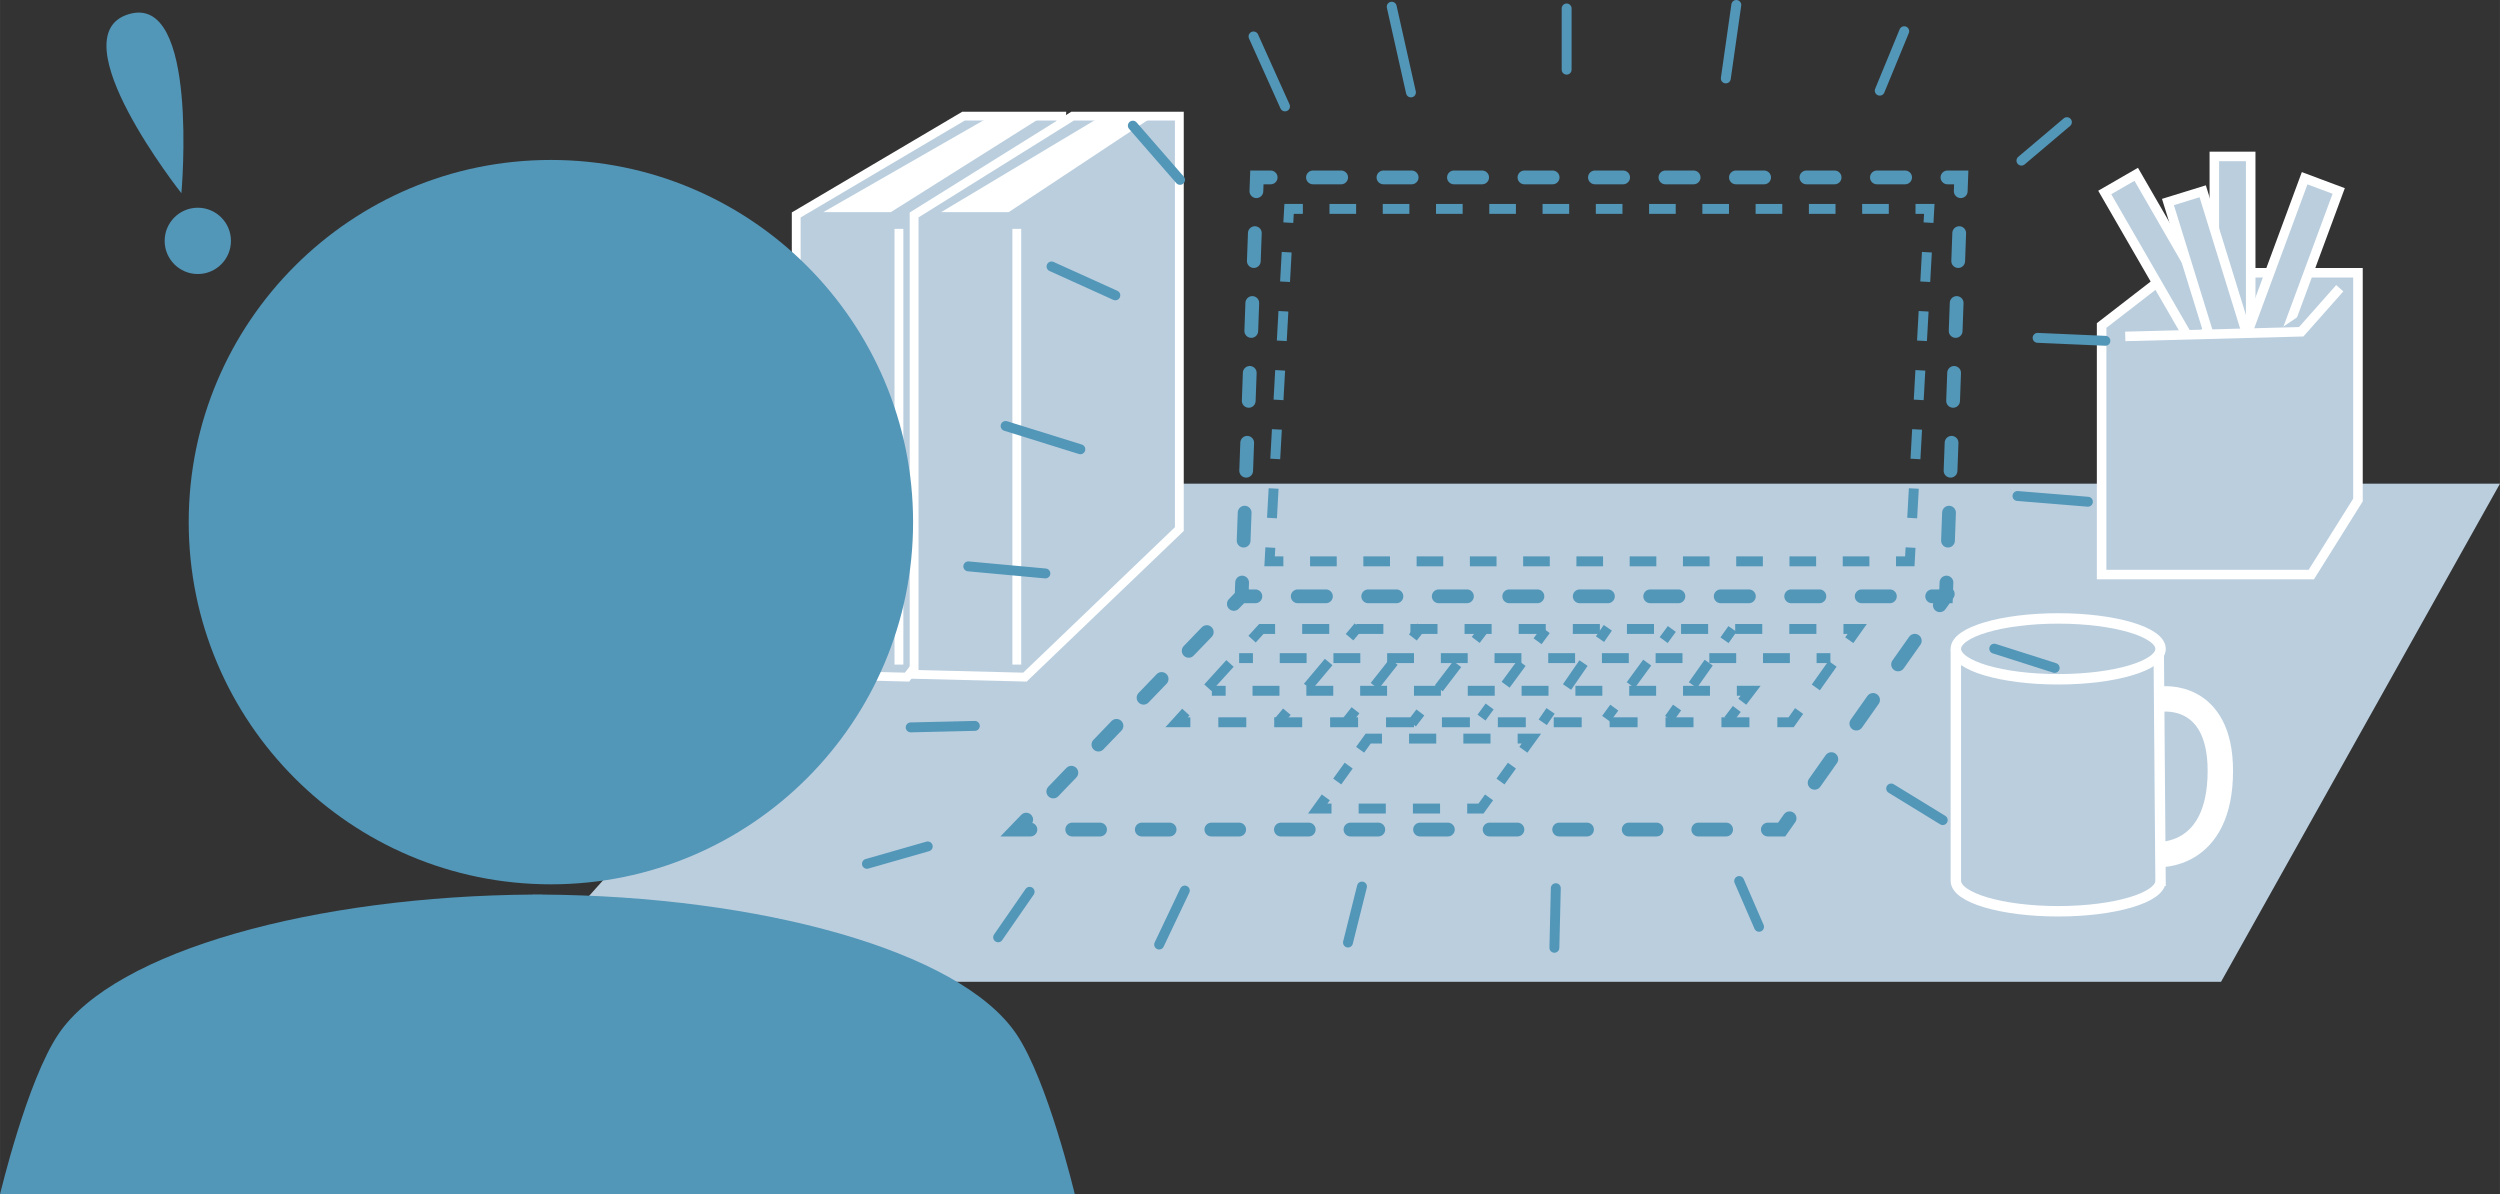
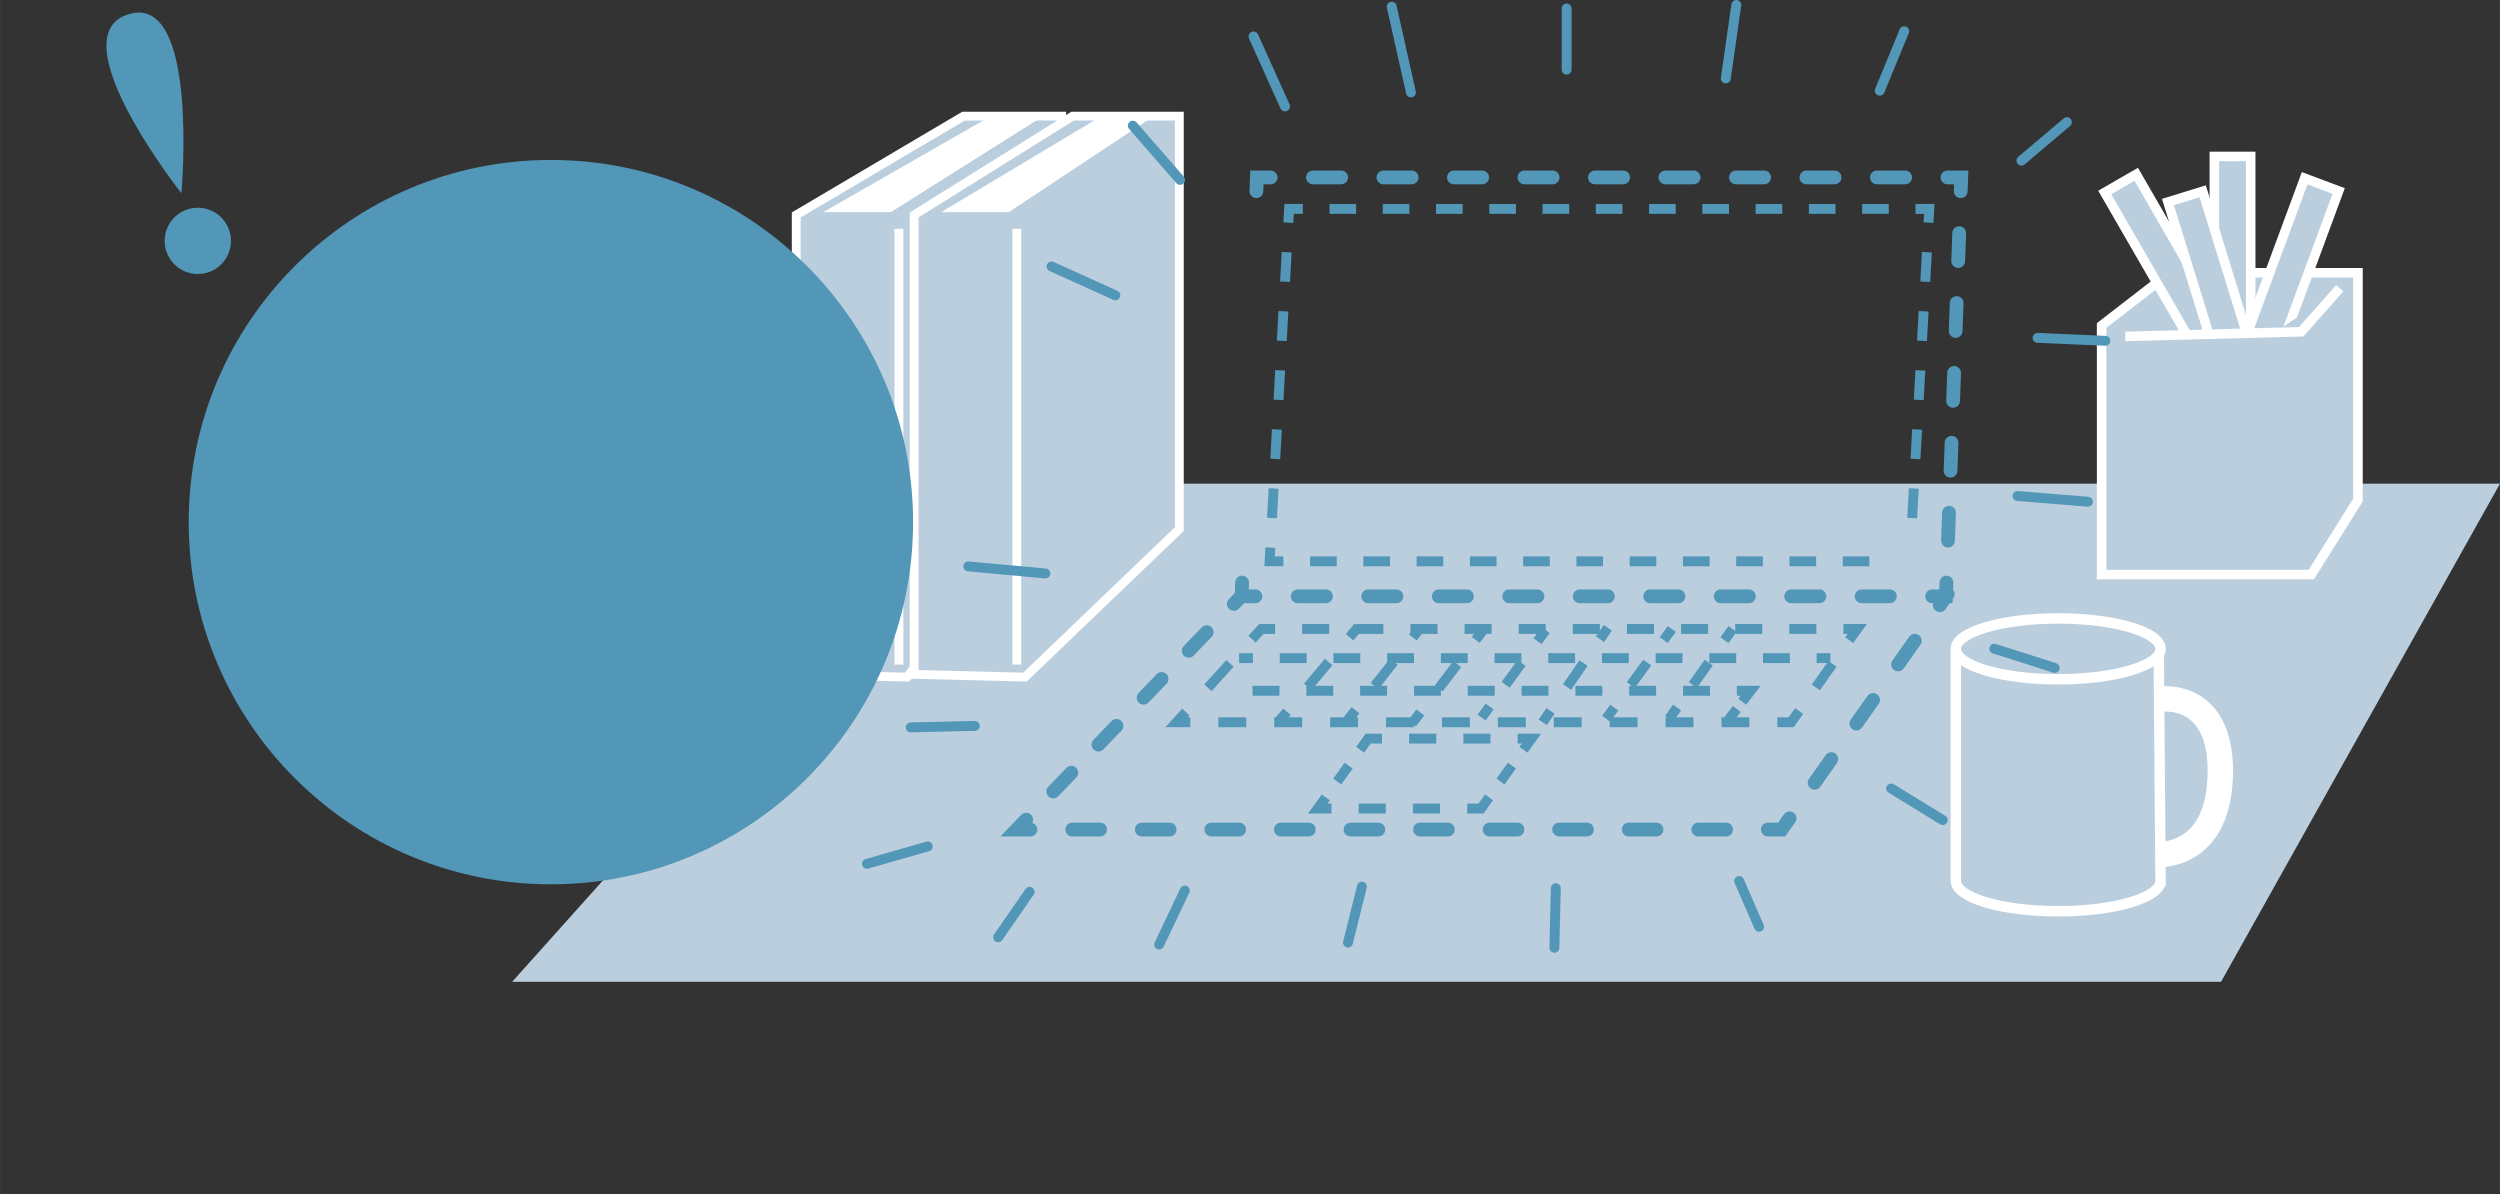
<svg xmlns="http://www.w3.org/2000/svg" width="61.591mm" height="29.423mm" viewBox="0 0 174.588 83.405">
  <rect x="0" y="0" width="174.588" height="83.405" fill="#333333" stroke="none" />
  <g id="a" />
  <g id="b">
    <g id="c">
      <g>
        <polygon points="155.108 68.565 35.765 68.565 66.925 33.778 174.588 33.778 155.108 68.565" style="fill:#bacede;" />
        <g>
          <path d="M12.668,13.496S4.005,2.531,8.967,.996c4.963-1.535,3.7,12.499,3.7,12.499Z" style="fill:#5296b8;" />
          <circle cx="13.812" cy="16.822" r="2.315" style="fill:#5296b8;" />
        </g>
        <g>
          <polygon points="55.604 15.011 55.604 47.094 63.343 47.288 71.837 36.205 74.127 8.111 67.285 8.111 55.604 15.011" style="fill:#bacede; stroke:#fff; stroke-miterlimit:10; stroke-width:.617px;" />
          <polygon points="68.984 8.23 57.492 14.816 62.211 14.816 72.665 8.23 68.984 8.23" style="fill:#fff;" />
          <line x1="62.777" y1="15.983" x2="62.777" y2="46.413" style="fill:#bacede; stroke:#fff; stroke-miterlimit:10; stroke-width:.617px;" />
          <polygon points="63.837 15.011 63.837 47.094 71.576 47.288 82.359 36.949 82.359 8.111 74.903 8.111 63.837 15.011" style="fill:#bacede; stroke:#fff; stroke-miterlimit:10; stroke-width:.617px;" />
          <polygon points="76.525 8.35 65.724 14.816 70.443 14.816 80.206 8.35 76.525 8.35" style="fill:#fff;" />
          <line x1="71.009" y1="15.983" x2="71.009" y2="46.413" style="fill:#bacede; stroke:#fff; stroke-miterlimit:10; stroke-width:.617px;" />
        </g>
        <g>
          <polygon points="146.768 22.732 146.768 40.126 161.411 40.126 164.67 34.92 164.67 19.05 151.529 19.05 146.768 22.732" style="fill:#bacede; stroke:#fff; stroke-miterlimit:10; stroke-width:.666px;" />
          <rect x="154.64" y="10.925" width="2.539" height="11.998" style="fill:#bacede; stroke:#fff; stroke-miterlimit:10; stroke-width:.666px;" />
          <rect x="149.815" y="12.004" width="2.539" height="11.998" transform="translate(11.24 77.954) rotate(-30)" style="fill:#bacede; stroke:#fff; stroke-miterlimit:10; stroke-width:.666px;" />
          <polygon points="158.934 25.209 156.556 24.32 160.947 12.447 163.325 13.336 158.934 25.209" style="fill:#bacede; stroke:#fff; stroke-miterlimit:10; stroke-width:.666px;" />
          <rect x="153.116" y="13.464" width="2.539" height="11.998" transform="translate(1.141 46.477) rotate(-17.182)" style="fill:#bacede; stroke:#fff; stroke-miterlimit:10; stroke-width:.666px;" />
          <polygon points="162.765 20.574 158.449 23.494 148.419 23.494 149.815 30.604 163.337 28.636 162.765 20.574" style="fill:#bacede;" />
          <polyline points="148.419 23.494 160.706 23.17 163.4 20.129" style="fill:none; stroke:#fff; stroke-miterlimit:10; stroke-width:.666px;" />
        </g>
        <g>
          <path d="M150.884,61.515c0,1.174-3.2,2.125-7.148,2.125s-7.148-.951-7.148-2.125v-15.879s5.174-1.288,7.148-1.288c2.329,0,7.019,.902,7.019,.902,0,0,.129,15.784,.129,16.265Z" style="fill:#bacede; stroke:#fff; stroke-miterlimit:10; stroke-width:.729px;" />
          <ellipse cx="143.736" cy="45.314" rx="7.148" ry="2.125" style="fill:#bacede; stroke:#fff; stroke-miterlimit:10; stroke-width:.729px;" />
          <path d="M150.989,48.822s4.07-.522,4.07,5.009c0,6.157-4.383,5.844-4.383,5.844" style="fill:none; stroke:#fff; stroke-miterlimit:10; stroke-width:1.774px;" />
        </g>
        <g>
          <g>
            <polyline points="135.932 40.684 135.897 41.645 134.935 41.645" style="fill:none; stroke:#5296b8; stroke-linecap:round; stroke-miterlimit:10; stroke-width:.962px;" />
            <line x1="131.981" y1="41.645" x2="89.147" y2="41.645" style="fill:none; stroke:#5296b8; stroke-dasharray:0 0 1.969 2.954; stroke-linecap:round; stroke-miterlimit:10; stroke-width:.962px;" />
            <polyline points="87.67 41.645 86.708 41.645 86.743 40.684" style="fill:none; stroke:#5296b8; stroke-linecap:round; stroke-miterlimit:10; stroke-width:.962px;" />
-             <line x1="86.849" y1="37.755" x2="87.686" y2="14.816" style="fill:none; stroke:#5296b8; stroke-dasharray:0 0 1.954 2.93; stroke-linecap:round; stroke-miterlimit:10; stroke-width:.962px;" />
            <polyline points="87.74 13.352 87.775 12.39 88.737 12.39" style="fill:none; stroke:#5296b8; stroke-linecap:round; stroke-miterlimit:10; stroke-width:.962px;" />
            <line x1="91.691" y1="12.39" x2="134.525" y2="12.39" style="fill:none; stroke:#5296b8; stroke-dasharray:0 0 1.969 2.954; stroke-linecap:round; stroke-miterlimit:10; stroke-width:.962px;" />
            <polyline points="136.002 12.39 136.964 12.39 136.929 13.352" style="fill:none; stroke:#5296b8; stroke-linecap:round; stroke-miterlimit:10; stroke-width:.962px;" />
            <line x1="136.823" y1="16.28" x2="135.986" y2="39.219" style="fill:none; stroke:#5296b8; stroke-dasharray:0 0 1.954 2.93; stroke-linecap:round; stroke-miterlimit:10; stroke-width:.962px;" />
          </g>
          <g>
            <line x1="136.023" y1="41.482" x2="135.469" y2="42.268" style="fill:none; stroke:#5296b8; stroke-linecap:round; stroke-miterlimit:10; stroke-width:.962px;" />
            <line x1="133.72" y1="44.748" x2="125.851" y2="55.907" style="fill:none; stroke:#5296b8; stroke-dasharray:0 0 2.023 3.034; stroke-linecap:round; stroke-miterlimit:10; stroke-width:.962px;" />
            <polyline points="124.976 57.147 124.422 57.933 123.459 57.933" style="fill:none; stroke:#5296b8; stroke-linecap:round; stroke-miterlimit:10; stroke-width:.962px;" />
            <line x1="120.544" y1="57.933" x2="73.417" y2="57.933" style="fill:none; stroke:#5296b8; stroke-dasharray:0 0 1.943 2.915; stroke-linecap:round; stroke-miterlimit:10; stroke-width:.962px;" />
            <polyline points="71.959 57.933 70.997 57.933 71.665 57.24" style="fill:none; stroke:#5296b8; stroke-linecap:round; stroke-miterlimit:10; stroke-width:.962px;" />
            <line x1="73.556" y1="55.275" x2="85.221" y2="43.158" style="fill:none; stroke:#5296b8; stroke-dasharray:0 0 1.818 2.727; stroke-linecap:round; stroke-miterlimit:10; stroke-width:.962px;" />
            <line x1="86.166" y1="42.175" x2="86.834" y2="41.482" style="fill:none; stroke:#5296b8; stroke-linecap:round; stroke-miterlimit:10; stroke-width:.962px;" />
          </g>
        </g>
        <g>
          <g>
            <polyline points="125.641 49.655 125.084 50.441 124.122 50.441" style="fill:none; stroke:#5296b8; stroke-miterlimit:10; stroke-width:.692px;" />
            <line x1="122.17" y1="50.441" x2="84.104" y2="50.441" style="fill:none; stroke:#5296b8; stroke-dasharray:0 0 1.952 1.952; stroke-miterlimit:10; stroke-width:.692px;" />
            <polyline points="83.128 50.441 82.166 50.441 82.813 49.728" style="fill:none; stroke:#5296b8; stroke-miterlimit:10; stroke-width:.692px;" />
            <line x1="84.355" y1="48.031" x2="86.667" y2="45.486" style="fill:none; stroke:#5296b8; stroke-dasharray:0 0 2.293 2.293; stroke-miterlimit:10; stroke-width:.692px;" />
            <polyline points="87.438 44.637 88.085 43.925 89.047 43.925" style="fill:none; stroke:#5296b8; stroke-miterlimit:10; stroke-width:.692px;" />
            <line x1="90.938" y1="43.925" x2="127.794" y2="43.925" style="fill:none; stroke:#5296b8; stroke-dasharray:0 0 1.89 1.89; stroke-miterlimit:10; stroke-width:.692px;" />
            <polyline points="128.739 43.925 129.701 43.925 129.145 44.71" style="fill:none; stroke:#5296b8; stroke-miterlimit:10; stroke-width:.692px;" />
            <line x1="127.977" y1="46.359" x2="126.225" y2="48.831" style="fill:none; stroke:#5296b8; stroke-dasharray:0 0 2.02 2.02; stroke-miterlimit:10; stroke-width:.692px;" />
          </g>
          <g>
            <polyline points="103.988 55.687 103.425 56.467 102.463 56.467" style="fill:none; stroke:#5296b8; stroke-miterlimit:10; stroke-width:.692px;" />
            <line x1="100.567" y1="56.467" x2="93.933" y2="56.467" style="fill:none; stroke:#5296b8; stroke-dasharray:0 0 1.895 1.895; stroke-miterlimit:10; stroke-width:.692px;" />
            <polyline points="92.985 56.467 92.023 56.467 92.586 55.687" style="fill:none; stroke:#5296b8; stroke-miterlimit:10; stroke-width:.692px;" />
            <line x1="93.385" y1="54.578" x2="94.584" y2="52.915" style="fill:none; stroke:#5296b8; stroke-dasharray:0 0 1.367 1.367; stroke-miterlimit:10; stroke-width:.692px;" />
            <polyline points="94.984 52.361 95.547 51.581 96.509 51.581" style="fill:none; stroke:#5296b8; stroke-miterlimit:10; stroke-width:.692px;" />
            <line x1="98.404" y1="51.581" x2="105.038" y2="51.581" style="fill:none; stroke:#5296b8; stroke-dasharray:0 0 1.895 1.895; stroke-miterlimit:10; stroke-width:.692px;" />
            <polyline points="105.986 51.581 106.948 51.581 106.385 52.361" style="fill:none; stroke:#5296b8; stroke-miterlimit:10; stroke-width:.692px;" />
            <line x1="105.586" y1="53.47" x2="104.387" y2="55.132" style="fill:none; stroke:#5296b8; stroke-dasharray:0 0 1.367 1.367; stroke-miterlimit:10; stroke-width:.692px;" />
          </g>
          <g>
-             <line x1="84.631" y1="48.242" x2="85.593" y2="48.242" style="fill:none; stroke:#5296b8; stroke-miterlimit:10; stroke-width:.692px;" />
            <line x1="87.472" y1="48.242" x2="120.354" y2="48.242" style="fill:none; stroke:#5296b8; stroke-dasharray:0 0 1.879 1.879; stroke-miterlimit:10; stroke-width:.692px;" />
            <polyline points="121.294 48.242 122.256 48.242 121.673 49.007" style="fill:none; stroke:#5296b8; stroke-miterlimit:10; stroke-width:.692px;" />
            <line x1="121.289" y1="49.512" x2="120.706" y2="50.278" style="fill:none; stroke:#5296b8; stroke-miterlimit:10; stroke-width:.692px;" />
          </g>
          <g>
            <line x1="86.536" y1="45.961" x2="87.498" y2="45.961" style="fill:none; stroke:#5296b8; stroke-miterlimit:10; stroke-width:.692px;" />
            <line x1="89.372" y1="45.961" x2="125.926" y2="45.961" style="fill:none; stroke:#5296b8; stroke-dasharray:0 0 1.875 1.875; stroke-miterlimit:10; stroke-width:.692px;" />
            <line x1="126.863" y1="45.961" x2="127.826" y2="45.961" style="fill:none; stroke:#5296b8; stroke-miterlimit:10; stroke-width:.692px;" />
          </g>
          <g>
            <line x1="116.563" y1="50.196" x2="117.118" y2="49.41" style="fill:none; stroke:#5296b8; stroke-miterlimit:10; stroke-width:.692px;" />
            <line x1="118.222" y1="47.844" x2="119.88" y2="45.495" style="fill:none; stroke:#5296b8; stroke-dasharray:0 0 1.917 1.917; stroke-miterlimit:10; stroke-width:.692px;" />
            <line x1="120.432" y1="44.712" x2="120.987" y2="43.925" style="fill:none; stroke:#5296b8; stroke-miterlimit:10; stroke-width:.692px;" />
          </g>
          <line x1="124.028" y1="45.717" x2="124.948" y2="44.17" style="fill:none; stroke:#5296b8; stroke-dasharray:0 1.8; stroke-miterlimit:10; stroke-width:.692px;" />
          <g>
            <line x1="112.165" y1="50.196" x2="112.733" y2="49.42" style="fill:none; stroke:#5296b8; stroke-miterlimit:10; stroke-width:.692px;" />
            <line x1="113.883" y1="47.847" x2="115.609" y2="45.488" style="fill:none; stroke:#5296b8; stroke-dasharray:0 0 1.948 1.948; stroke-miterlimit:10; stroke-width:.692px;" />
            <line x1="116.184" y1="44.702" x2="116.752" y2="43.925" style="fill:none; stroke:#5296b8; stroke-miterlimit:10; stroke-width:.692px;" />
          </g>
          <g>
            <line x1="107.738" y1="50.441" x2="108.284" y2="49.648" style="fill:none; stroke:#5296b8; stroke-miterlimit:10; stroke-width:.692px;" />
            <line x1="109.435" y1="47.978" x2="111.161" y2="45.472" style="fill:none; stroke:#5296b8; stroke-dasharray:0 0 2.029 2.029; stroke-miterlimit:10; stroke-width:.692px;" />
            <line x1="111.737" y1="44.636" x2="112.283" y2="43.844" style="fill:none; stroke:#5296b8; stroke-miterlimit:10; stroke-width:.692px;" />
          </g>
          <g>
            <line x1="103.461" y1="50.115" x2="104.03" y2="49.339" style="fill:none; stroke:#5296b8; stroke-miterlimit:10; stroke-width:.692px;" />
            <line x1="105.146" y1="47.82" x2="106.819" y2="45.542" style="fill:none; stroke:#5296b8; stroke-dasharray:0 0 1.885 1.885; stroke-miterlimit:10; stroke-width:.692px;" />
            <line x1="107.377" y1="44.782" x2="107.947" y2="44.007" style="fill:none; stroke:#5296b8; stroke-miterlimit:10; stroke-width:.692px;" />
          </g>
          <g>
            <line x1="98.607" y1="50.522" x2="99.19" y2="49.757" style="fill:none; stroke:#5296b8; stroke-miterlimit:10; stroke-width:.692px;" />
            <line x1="100.479" y1="48.068" x2="102.412" y2="45.535" style="fill:none; stroke:#5296b8; stroke-dasharray:0 0 2.124 2.124; stroke-miterlimit:10; stroke-width:.692px;" />
            <line x1="103.057" y1="44.69" x2="103.64" y2="43.925" style="fill:none; stroke:#5296b8; stroke-miterlimit:10; stroke-width:.692px;" />
          </g>
          <g>
            <line x1="94.066" y1="50.359" x2="94.661" y2="49.603" style="fill:none; stroke:#5296b8; stroke-miterlimit:10; stroke-width:.692px;" />
            <line x1="95.996" y1="47.908" x2="97.999" y2="45.366" style="fill:none; stroke:#5296b8; stroke-dasharray:0 0 2.158 2.158; stroke-miterlimit:10; stroke-width:.692px;" />
            <line x1="98.667" y1="44.518" x2="99.262" y2="43.762" style="fill:none; stroke:#5296b8; stroke-miterlimit:10; stroke-width:.692px;" />
          </g>
          <g>
            <line x1="89.251" y1="50.441" x2="89.87" y2="49.704" style="fill:none; stroke:#5296b8; stroke-miterlimit:10; stroke-width:.692px;" />
            <line x1="91.329" y1="47.969" x2="93.516" y2="45.366" style="fill:none; stroke:#5296b8; stroke-dasharray:0 0 2.267 2.267; stroke-miterlimit:10; stroke-width:.692px;" />
            <line x1="94.245" y1="44.499" x2="94.865" y2="43.762" style="fill:none; stroke:#5296b8; stroke-miterlimit:10; stroke-width:.692px;" />
          </g>
          <g>
-             <polyline points="133.425 38.241 133.372 39.202 132.41 39.202" style="fill:none; stroke:#5296b8; stroke-miterlimit:10; stroke-width:.692px;" />
            <line x1="130.55" y1="39.202" x2="90.554" y2="39.202" style="fill:none; stroke:#5296b8; stroke-dasharray:0 0 1.86 1.86; stroke-miterlimit:10; stroke-width:.692px;" />
            <polyline points="89.624 39.202 88.662 39.202 88.715 38.241" style="fill:none; stroke:#5296b8; stroke-miterlimit:10; stroke-width:.692px;" />
            <line x1="88.829" y1="36.178" x2="89.913" y2="16.581" style="fill:none; stroke:#5296b8; stroke-dasharray:0 0 2.066 2.066; stroke-miterlimit:10; stroke-width:.692px;" />
            <polyline points="89.97 15.55 90.023 14.589 90.985 14.589" style="fill:none; stroke:#5296b8; stroke-miterlimit:10; stroke-width:.692px;" />
            <line x1="92.845" y1="14.589" x2="132.841" y2="14.589" style="fill:none; stroke:#5296b8; stroke-dasharray:0 0 1.86 1.86; stroke-miterlimit:10; stroke-width:.692px;" />
            <polyline points="133.771 14.589 134.733 14.589 134.68 15.55" style="fill:none; stroke:#5296b8; stroke-miterlimit:10; stroke-width:.692px;" />
            <line x1="134.566" y1="17.613" x2="133.482" y2="37.21" style="fill:none; stroke:#5296b8; stroke-dasharray:0 0 2.066 2.066; stroke-miterlimit:10; stroke-width:.692px;" />
          </g>
        </g>
        <g>
          <line x1="79.111" y1="8.775" x2="82.409" y2="12.562" style="fill:#fff; stroke:#5296b8; stroke-linecap:round; stroke-miterlimit:10; stroke-width:.692px;" />
          <line x1="87.54" y1="2.545" x2="89.739" y2="7.431" style="fill:#fff; stroke:#5296b8; stroke-linecap:round; stroke-miterlimit:10; stroke-width:.692px;" />
          <line x1="97.191" y1=".468" x2="98.534" y2="6.454" style="fill:#fff; stroke:#5296b8; stroke-linecap:round; stroke-miterlimit:10; stroke-width:.692px;" />
          <line x1="109.407" y1=".59" x2="109.407" y2="4.866" style="fill:#fff; stroke:#5296b8; stroke-linecap:round; stroke-miterlimit:10; stroke-width:.692px;" />
          <line x1="121.256" y1=".346" x2="120.523" y2="5.477" style="fill:#fff; stroke:#5296b8; stroke-linecap:round; stroke-miterlimit:10; stroke-width:.692px;" />
          <line x1="132.983" y1="2.179" x2="131.273" y2="6.332" style="fill:#fff; stroke:#5296b8; stroke-linecap:round; stroke-miterlimit:10; stroke-width:.692px;" />
          <line x1="147.032" y1="23.801" x2="142.297" y2="23.594" style="fill:#fff; stroke:#5296b8; stroke-linecap:round; stroke-miterlimit:10; stroke-width:.692px;" />
          <line x1="145.81" y1="35.039" x2="140.892" y2="34.638" style="fill:#fff; stroke:#5296b8; stroke-linecap:round; stroke-miterlimit:10; stroke-width:.692px;" />
          <line x1="143.489" y1="46.645" x2="139.27" y2="45.3" style="fill:#fff; stroke:#5296b8; stroke-linecap:round; stroke-miterlimit:10; stroke-width:.692px;" />
          <line x1="67.621" y1="39.553" x2="73.003" y2="40.048" style="fill:#fff; stroke:#5296b8; stroke-linecap:round; stroke-miterlimit:10; stroke-width:.692px;" />
-           <line x1="70.227" y1="29.749" x2="75.446" y2="31.375" style="fill:#fff; stroke:#5296b8; stroke-linecap:round; stroke-miterlimit:10; stroke-width:.692px;" />
          <line x1="73.434" y1="18.609" x2="77.889" y2="20.625" style="fill:#fff; stroke:#5296b8; stroke-linecap:round; stroke-miterlimit:10; stroke-width:.692px;" />
          <line x1="135.671" y1="57.272" x2="132.071" y2="55.066" style="fill:#fff; stroke:#5296b8; stroke-linecap:round; stroke-miterlimit:10; stroke-width:.692px;" />
          <line x1="122.844" y1="64.724" x2="121.456" y2="61.527" style="fill:#fff; stroke:#5296b8; stroke-linecap:round; stroke-miterlimit:10; stroke-width:.692px;" />
          <line x1="108.551" y1="66.19" x2="108.65" y2="62.028" style="fill:#fff; stroke:#5296b8; stroke-linecap:round; stroke-miterlimit:10; stroke-width:.692px;" />
          <line x1="94.137" y1="65.824" x2="95.114" y2="61.914" style="fill:#fff; stroke:#5296b8; stroke-linecap:round; stroke-miterlimit:10; stroke-width:.692px;" />
          <line x1="80.949" y1="65.964" x2="82.741" y2="62.194" style="fill:#fff; stroke:#5296b8; stroke-linecap:round; stroke-miterlimit:10; stroke-width:.692px;" />
          <line x1="60.543" y1="60.326" x2="64.788" y2="59.111" style="fill:#fff; stroke:#5296b8; stroke-linecap:round; stroke-miterlimit:10; stroke-width:.692px;" />
          <line x1="63.597" y1="50.798" x2="68.077" y2="50.694" style="fill:#fff; stroke:#5296b8; stroke-linecap:round; stroke-miterlimit:10; stroke-width:.692px;" />
          <line x1="144.344" y1="8.531" x2="141.168" y2="11.218" style="fill:#fff; stroke:#5296b8; stroke-linecap:round; stroke-miterlimit:10; stroke-width:.692px;" />
          <line x1="71.904" y1="62.281" x2="69.705" y2="65.457" style="fill:#fff; stroke:#5296b8; stroke-linecap:round; stroke-miterlimit:10; stroke-width:.692px;" />
        </g>
        <circle cx="38.471" cy="36.464" r="25.294" style="fill:#5296b8;" />
-         <path d="M70.959,72.186c-3.957-5.809-17.906-9.61-33.114-9.713v-.01c-.106,0-.21,.004-.315,.005-.106,0-.21-.005-.315-.005v.01c-15.208,.103-29.157,3.904-33.114,9.713-2.208,3.241-4.1,11.218-4.1,11.218H75.059s-1.892-7.978-4.1-11.218Z" style="fill:#5296b8;" />
      </g>
    </g>
  </g>
</svg>